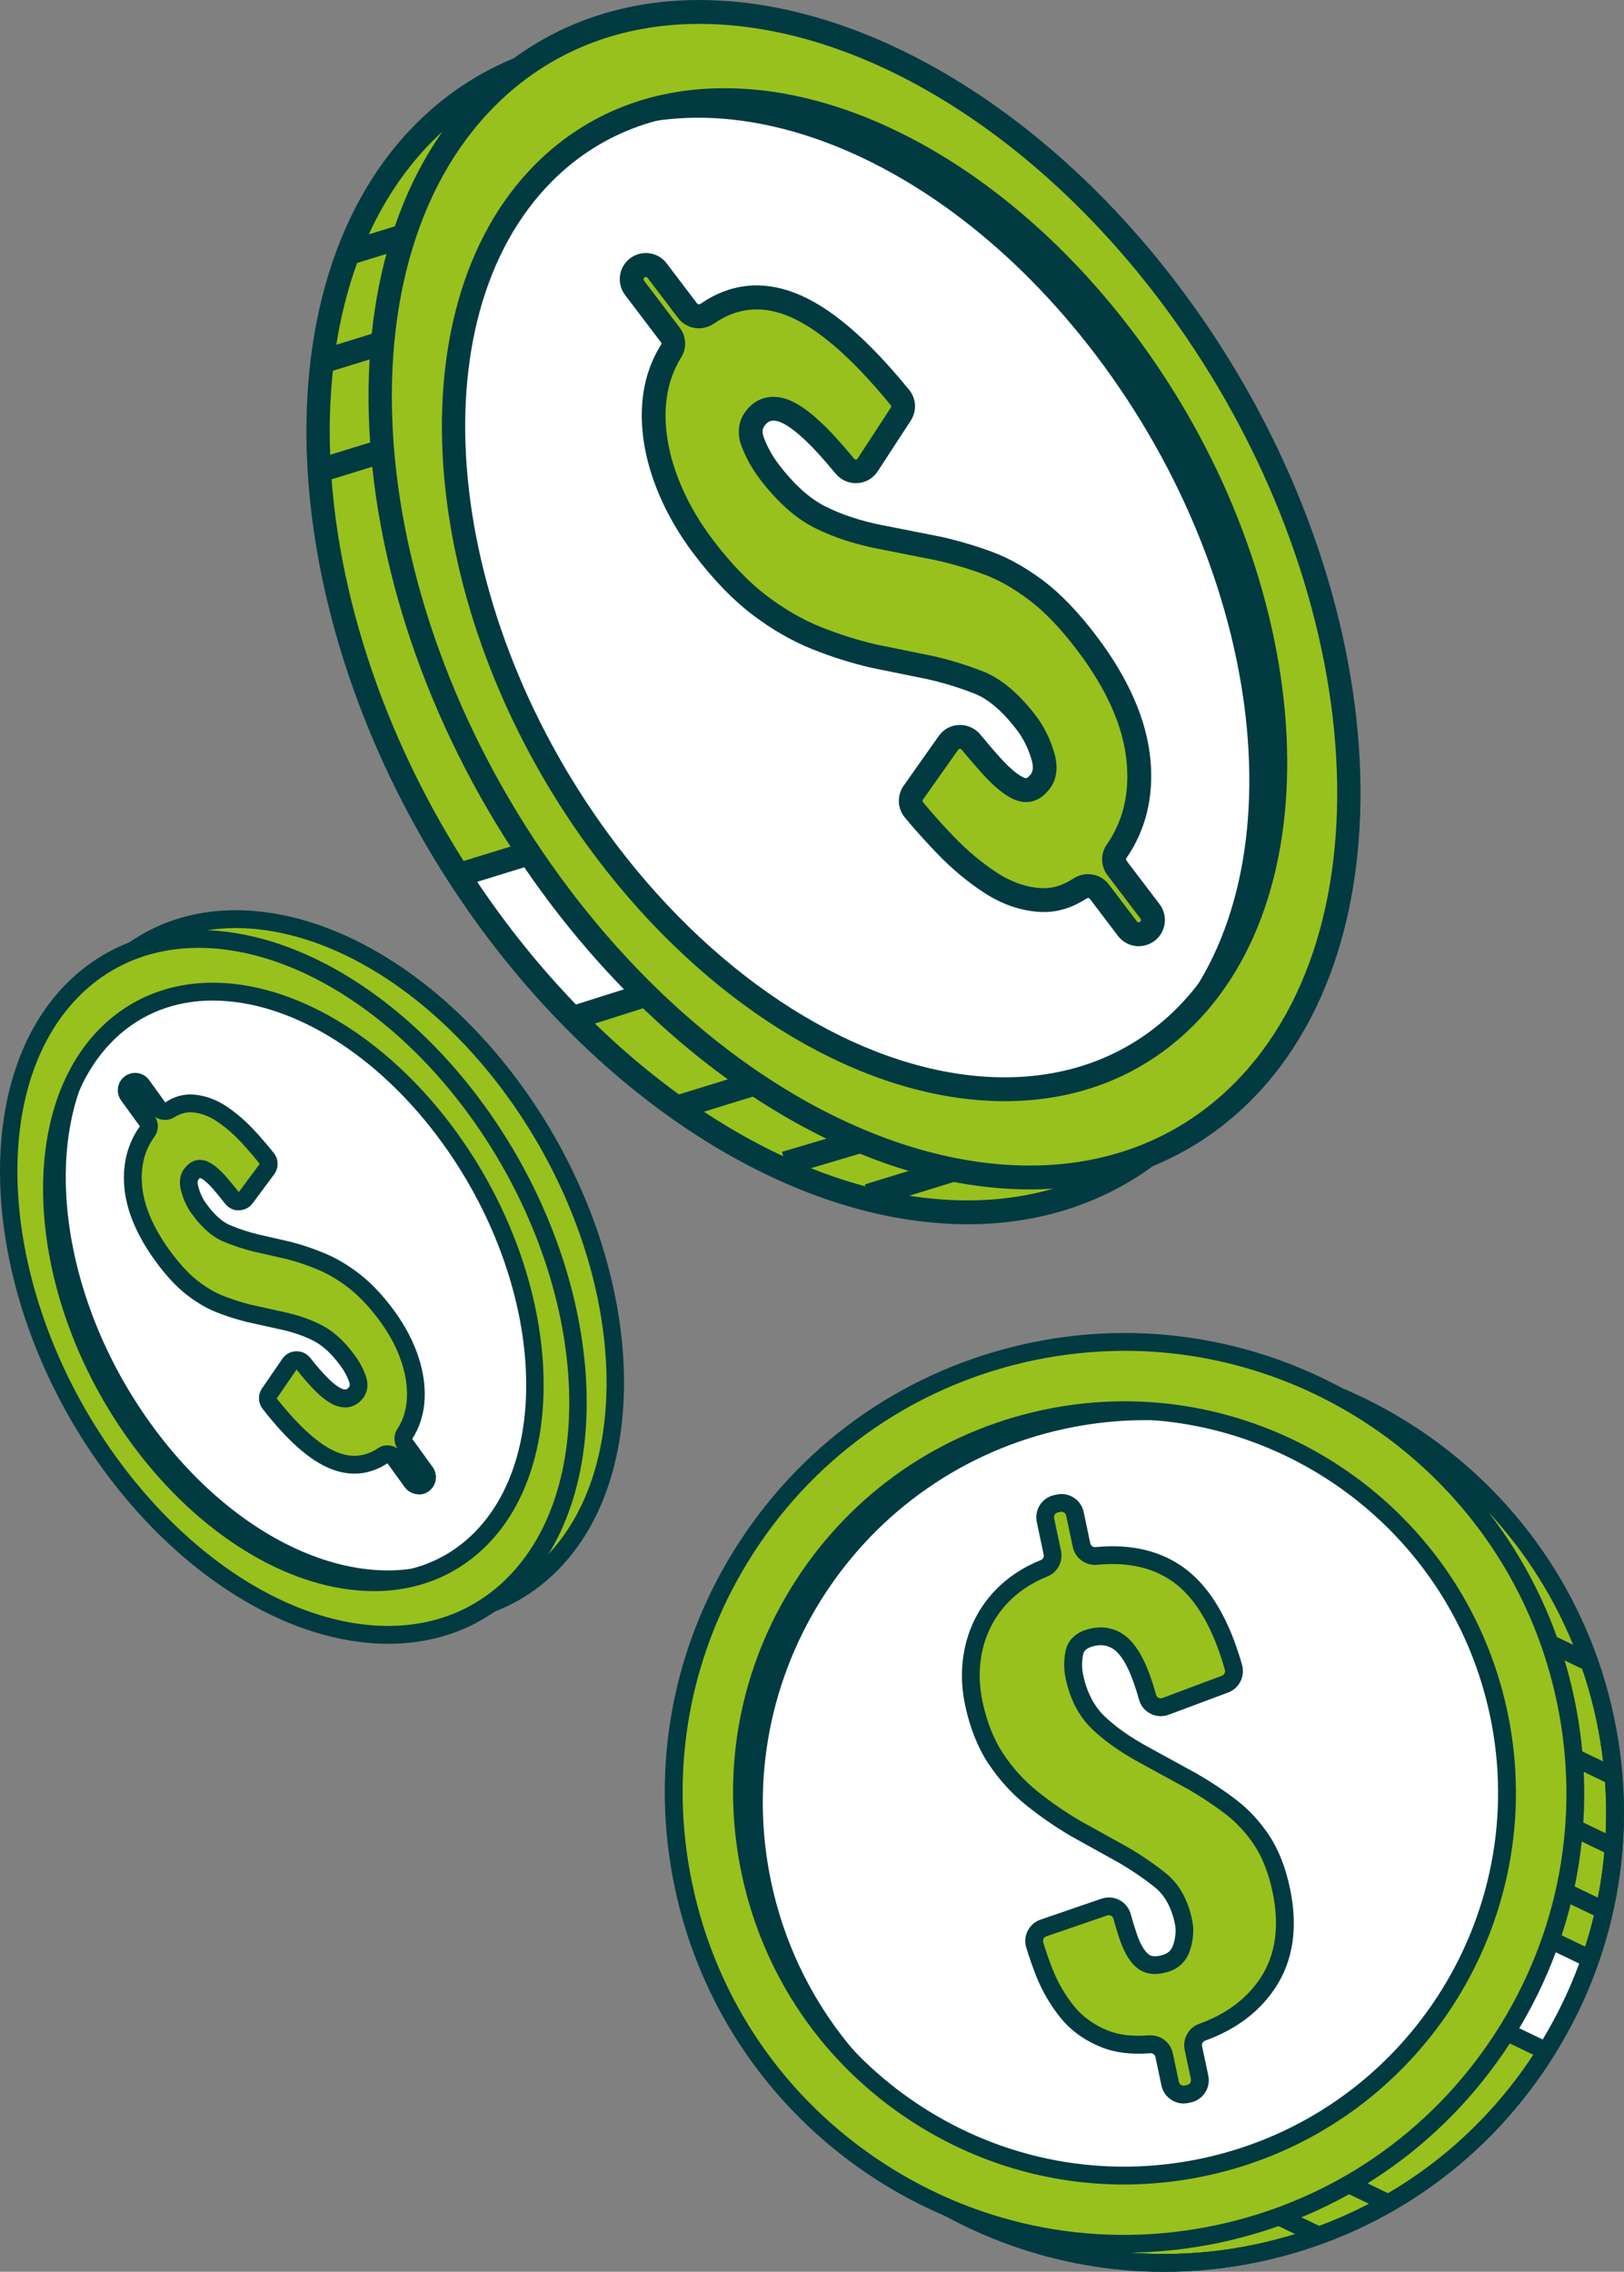
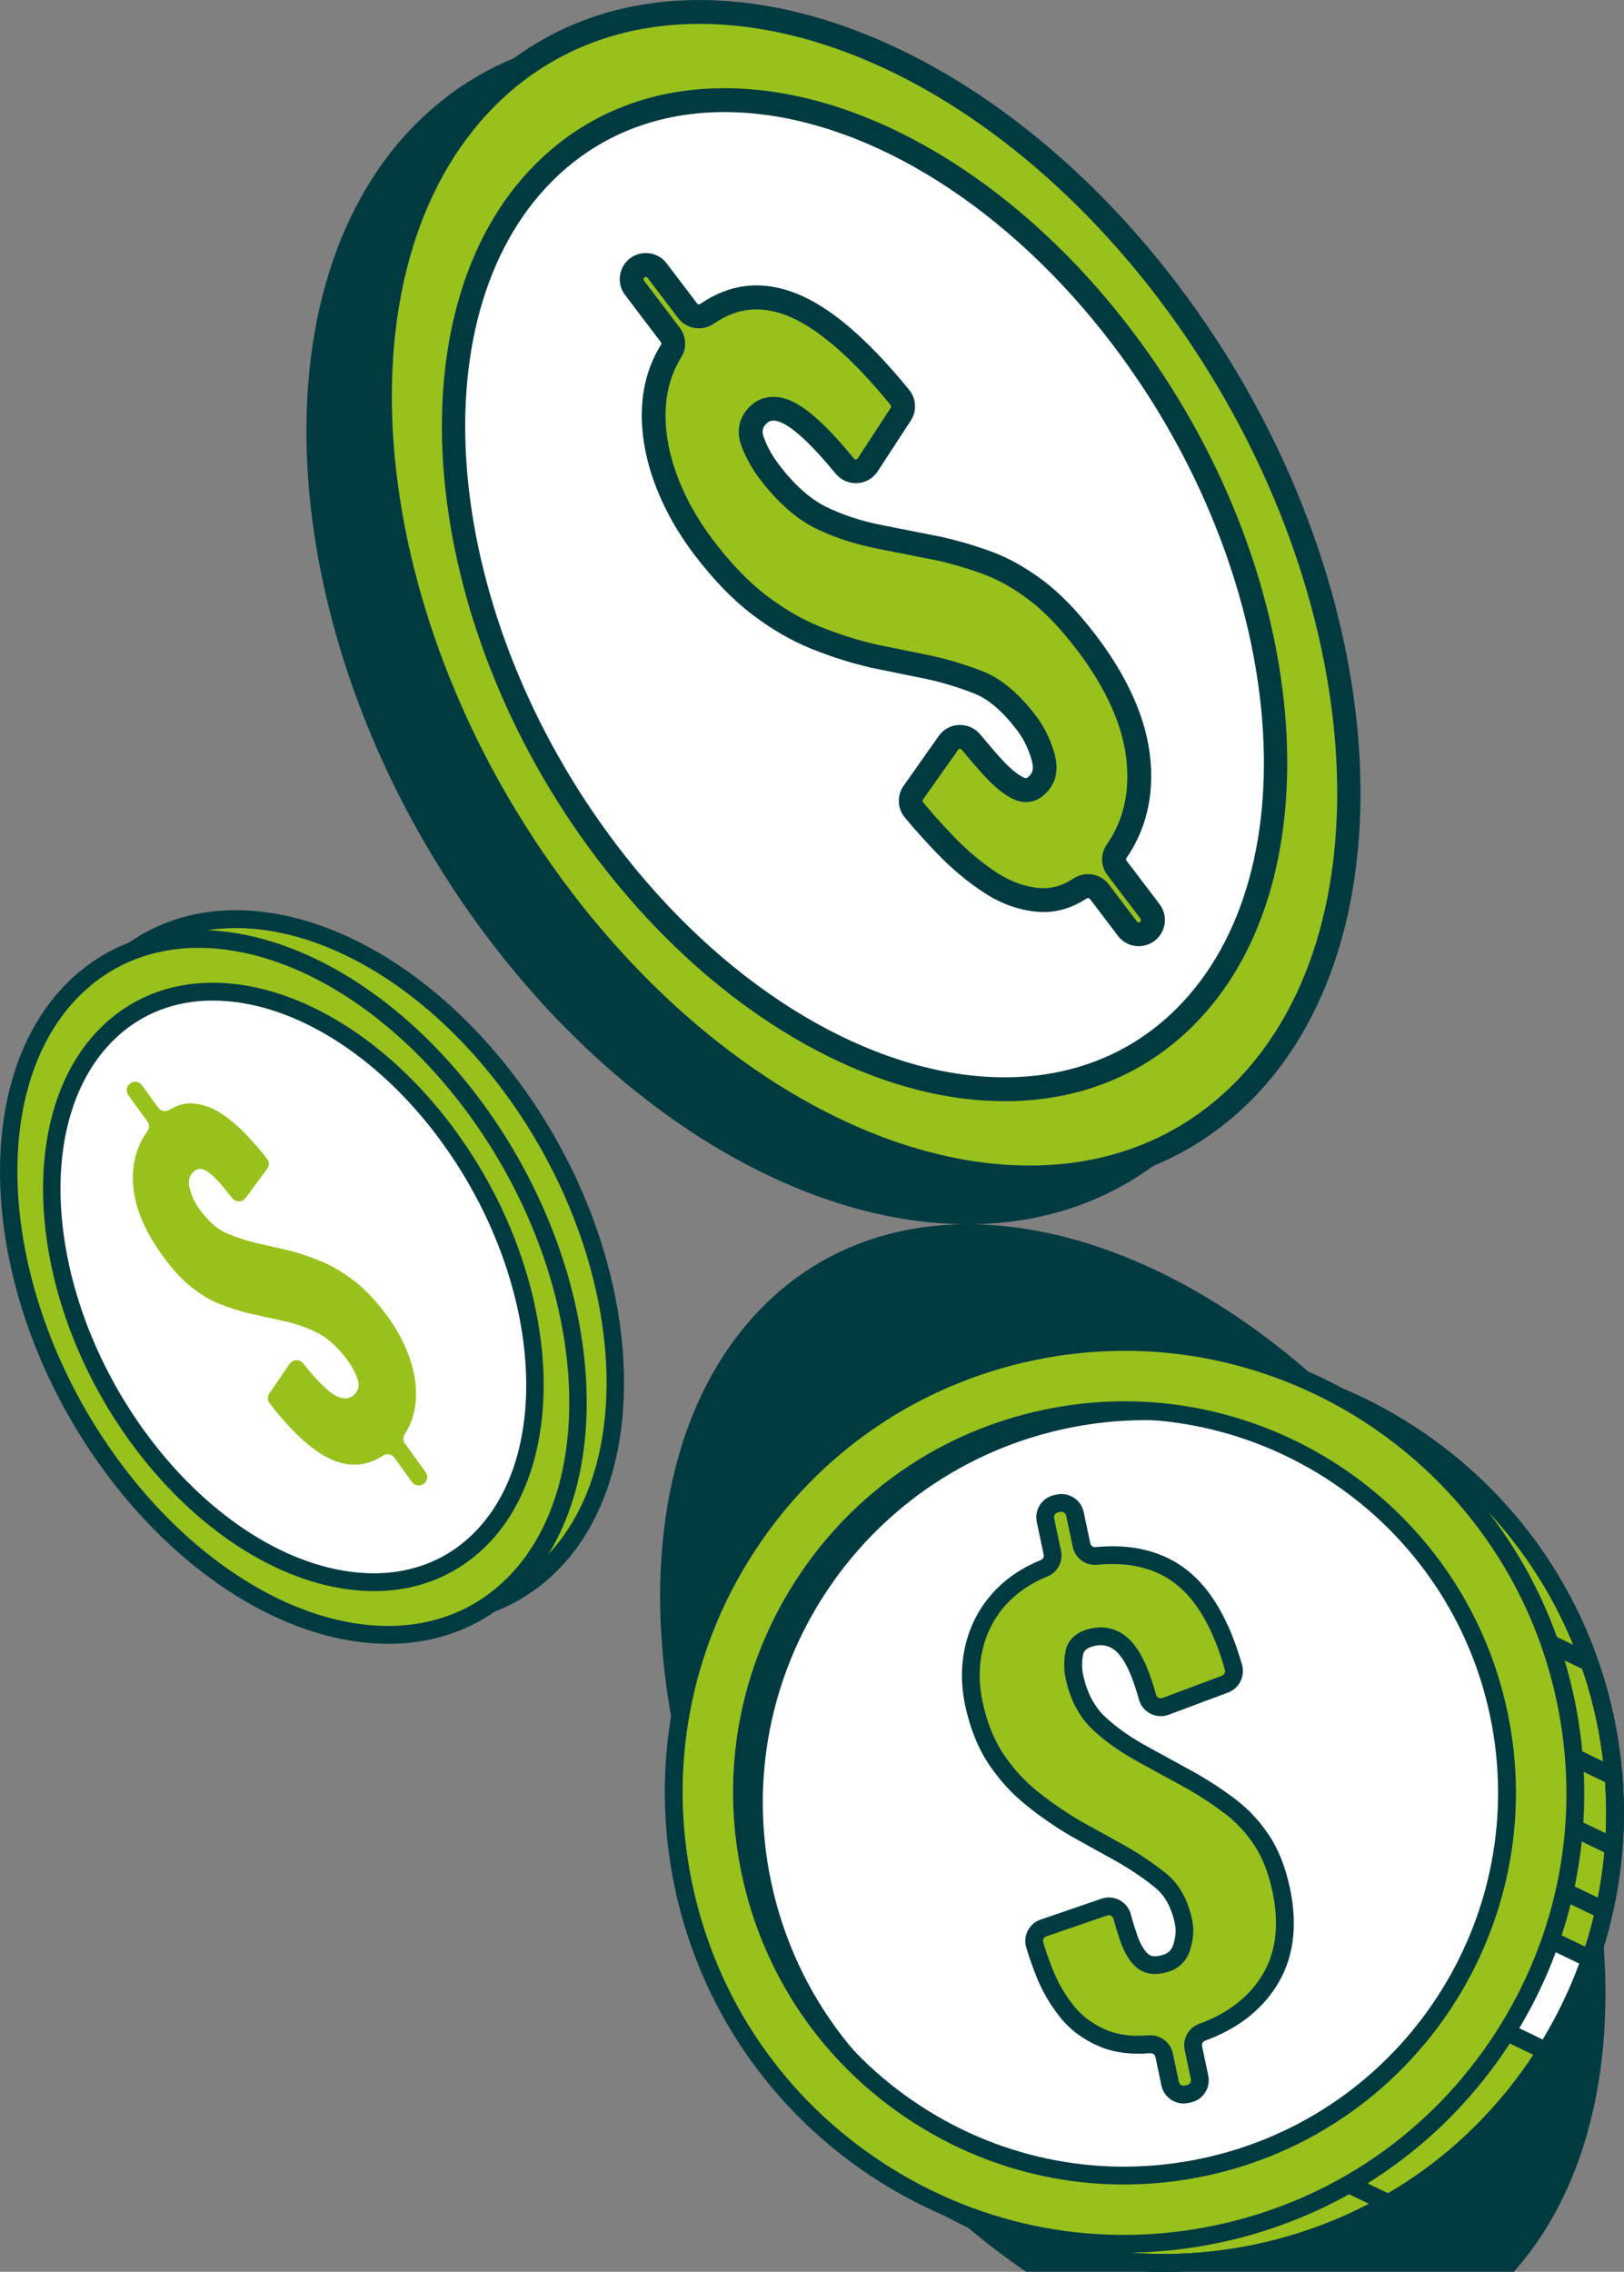
<svg xmlns="http://www.w3.org/2000/svg" id="Camada_2" data-name="Camada 2" viewBox="0 0 444.26 621.2">
  <rect x="0" y="0" width="444.26" height="621.2" fill="#808080" stroke="none" />
  <defs>
    <style>
      .cls-1, .cls-2, .cls-3, .cls-4 {
        stroke-width: 0px;
      }

      .cls-2 {
        fill: #98c11d;
      }

      .cls-3 {
        fill: #fff;
      }

      .cls-4 {
        fill: #023a42;
      }
    </style>
  </defs>
  <g id="Camada_1-2" data-name="Camada 1">
    <g>
      <ellipse class="cls-2" cx="219.51" cy="172.14" rx="115.36" ry="172.18" transform="translate(-57.13 136.24) rotate(-30.71)" />
      <g>
        <path class="cls-3" d="M125.9,239.98l36.02-12.62,33.98,36.63-38.8,14.88c-7.14-7.23-14.03-15.18-20.59-23.8-3.74-4.94-7.29-9.96-10.61-15.1Z" />
        <path class="cls-1" d="M157.05,279.06l-.07-.08c-7.19-7.28-14.12-15.29-20.6-23.82-3.8-5.02-7.38-10.1-10.62-15.1l-.11-.17.2-.07,36.12-12.65.07.08,34.15,36.81-.23.09-38.9,14.92ZM126.15,240.06c3.21,4.94,6.74,9.96,10.49,14.91,6.45,8.48,13.35,16.46,20.5,23.71l38.48-14.75-33.74-36.38-35.72,12.51Z" />
      </g>
      <g>
        <rect class="cls-4" x="235.78" y="311.96" width="79.77" height="6.53" transform="translate(-80.62 95.19) rotate(-17.13)" />
        <rect class="cls-4" x="213.26" y="304.06" width="75.96" height="6.53" transform="translate(-76.89 83.94) rotate(-16.49)" />
        <rect class="cls-4" x="184.93" y="287.35" width="79.77" height="6.53" transform="translate(-75.63 79.12) rotate(-17.13)" />
        <rect class="cls-4" x="86.04" y="113.53" width="79.77" height="6.53" transform="translate(-28.82 42.27) rotate(-17.13)" />
        <rect class="cls-4" x="86.52" y="83.8" width="79.77" height="6.53" transform="translate(-20.04 41.1) rotate(-17.13)" />
        <rect class="cls-4" x="93.92" y="54.09" width="79.77" height="6.53" transform="translate(-10.96 41.96) rotate(-17.13)" />
        <rect class="cls-4" x="155.71" y="263.08" width="78.01" height="6.52" transform="translate(-71.31 71.19) rotate(-17.57)" />
        <rect class="cls-4" x="124.16" y="224.11" width="79.77" height="6.53" transform="translate(-59.7 58.41) rotate(-17.13)" />
      </g>
-       <path class="cls-4" d="M264.72,334.76c-2.35,0-4.72-.08-7.13-.25-42.82-2.92-89.06-31.88-123.69-77.46h0c-57.93-76.26-66.92-176.41-20.04-223.26,17.55-17.53,40.91-25.83,67.56-24.02,42.82,2.92,89.06,31.88,123.69,77.46,57.93,76.26,66.92,176.42,20.04,223.26-15.97,15.95-36.75,24.27-60.44,24.27ZM174.34,16.06c-21.95,0-41.15,7.66-55.86,22.36-44.66,44.62-35.41,140.93,20.62,214.69h0c33.5,44.1,77.96,72.1,118.93,74.9,24.73,1.68,46.33-5.97,62.51-22.13,44.66-44.62,35.41-140.93-20.62-214.69-33.5-44.1-77.96-72.1-118.93-74.9-2.24-.15-4.45-.23-6.64-.23Z" />
+       <path class="cls-4" d="M264.72,334.76c-2.35,0-4.72-.08-7.13-.25-42.82-2.92-89.06-31.88-123.69-77.46h0c-57.93-76.26-66.92-176.41-20.04-223.26,17.55-17.53,40.91-25.83,67.56-24.02,42.82,2.92,89.06,31.88,123.69,77.46,57.93,76.26,66.92,176.42,20.04,223.26-15.97,15.95-36.75,24.27-60.44,24.27Zc-21.95,0-41.15,7.66-55.86,22.36-44.66,44.62-35.41,140.93,20.62,214.69h0c33.5,44.1,77.96,72.1,118.93,74.9,24.73,1.68,46.33-5.97,62.51-22.13,44.66-44.62,35.41-140.93-20.62-214.69-33.5-44.1-77.96-72.1-118.93-74.9-2.24-.15-4.45-.23-6.64-.23Z" />
      <g>
        <ellipse class="cls-2" cx="236.5" cy="162.61" rx="115.36" ry="172.18" transform="translate(-49.88 143.59) rotate(-30.71)" />
        <path class="cls-4" d="M281.71,325.23c-2.35,0-4.72-.08-7.13-.25-42.82-2.92-89.06-31.88-123.69-77.46-57.93-76.26-66.92-176.42-20.04-223.26C148.41,6.73,171.77-1.57,198.42.25c42.82,2.92,89.06,31.88,123.69,77.46,57.93,76.26,66.92,176.41,20.04,223.26-15.97,15.95-36.75,24.27-60.44,24.27ZM191.34,6.53c-21.95,0-41.16,7.66-55.87,22.36-44.66,44.62-35.41,140.93,20.62,214.69,33.5,44.1,77.96,72.1,118.93,74.9,24.71,1.69,46.33-5.96,62.51-22.13,44.66-44.62,35.41-140.93-20.62-214.69C283.41,37.55,238.95,9.55,197.98,6.76c-2.24-.15-4.46-.23-6.64-.23Z" />
      </g>
      <g>
        <ellipse class="cls-3" cx="236.5" cy="162.61" rx="97.9" ry="146.12" transform="translate(-49.88 143.59) rotate(-30.71)" />
        <path class="cls-4" d="M274.87,301.11c-2.01,0-4.03-.07-6.08-.21-36.48-2.49-75.85-27.13-105.32-65.93h0c-49.31-64.91-56.91-150.19-16.96-190.11,14.99-14.98,34.95-22.08,57.72-20.53,36.48,2.49,75.85,27.14,105.32,65.93,49.31,64.91,56.91,150.19,16.96,190.11-13.64,13.63-31.4,20.74-51.64,20.74ZM168.66,231.02c28.35,37.32,65.94,61,100.57,63.37,20.82,1.41,39.04-5.02,52.66-18.64,37.73-37.7,29.86-119.14-17.54-181.54-28.35-37.32-65.94-61-100.57-63.37-20.83-1.42-39.04,5.02-52.66,18.63-37.73,37.7-29.86,119.14,17.55,181.55h0Z" />
      </g>
      <path class="cls-4" d="M274.86,300.02c-1.98,0-3.98-.07-6-.21-36.17-2.47-75.25-26.96-104.53-65.5-48.99-64.49-56.64-149.13-17.06-188.68,14.77-14.75,34.43-21.75,56.88-20.21,36.17,2.47,75.25,26.95,104.53,65.5,48.99,64.49,56.64,149.13,17.06,188.68-13.44,13.42-30.93,20.42-50.87,20.42ZM167.79,231.68c28.53,37.56,66.43,61.41,101.36,63.79,21.16,1.46,39.65-5.11,53.51-18.95,38.1-38.07,30.28-120.15-17.45-182.97-28.53-37.56-66.43-61.41-101.36-63.79-21.14-1.44-39.65,5.11-53.51,18.95-38.1,38.07-30.27,120.15,17.45,182.98Z" />
      <g>
        <path class="cls-2" d="M179.78,74l8.35,10.99c1.27,1.67,3.62,1.99,5.34.8,7.08-4.88,14.69-5.75,22.82-2.62,8.81,3.39,18.78,11.9,29.9,25.52,1.07,1.31,1.16,3.17.24,4.58l-9.04,13.86c-1.44,2.2-4.6,2.35-6.27.32-3.38-4.1-6.38-7.38-9.01-9.82-3.47-3.22-6.39-5.11-8.78-5.64-2.39-.54-4.38-.01-5.97,1.58-2.03,2.03-2.5,4.48-1.4,7.35,1.1,2.87,2.59,5.56,4.49,8.05,4.51,5.94,9.18,10.11,13.99,12.5,4.82,2.4,10.29,4.19,16.42,5.38l15.98,3.16c4.61,1.04,9.09,2.36,13.44,3.97,4.35,1.61,8.76,4.1,13.23,7.47,4.47,3.37,9.05,8.14,13.74,14.32,8.57,11.28,13.32,22.11,14.24,32.47.84,9.38-1.18,17.59-6.05,24.62-.94,1.35-.85,3.17.14,4.48l9.05,11.91c1.17,1.55,1.03,3.72-.35,5.1h0c-1.66,1.66-4.41,1.48-5.84-.4l-7.69-10.13c-1.26-1.66-3.57-1.97-5.32-.83-3.52,2.29-7.09,3.33-10.72,3.13-4.66-.26-9.18-1.8-13.56-4.63-4.38-2.83-8.54-6.3-12.49-10.4-3.17-3.3-6.05-6.51-8.64-9.64-1.11-1.34-1.15-3.27-.15-4.69l9.61-13.61c1.48-2.1,4.56-2.19,6.19-.2,2.07,2.52,4,4.77,5.8,6.74,2.69,2.95,5.07,4.91,7.14,5.87,2.07.96,3.89.55,5.47-1.23,1.81-1.81,2.2-4.4,1.18-7.76-1.03-3.36-2.49-6.29-4.38-8.79-4.33-5.7-8.72-9.42-13.15-11.15-4.44-1.73-8.88-3.09-13.33-4.08l-15.38-3.13c-5.26-1.22-10.5-2.88-15.73-4.97-5.22-2.1-10.39-5.08-15.5-8.96-5.11-3.88-10.2-9.14-15.25-15.79-4.78-6.3-8.36-12.86-10.74-19.67-2.38-6.82-3.32-13.35-2.83-19.58.42-5.35,1.98-10.19,4.68-14.51.84-1.34.71-3.06-.24-4.32l-9.8-12.91c-1.17-1.55-1.03-3.72.35-5.1h0c1.66-1.66,4.41-1.48,5.84.4Z" />
        <path class="cls-4" d="M311.52,258.74c-.16,0-.33,0-.49-.02-2.06-.14-3.95-1.16-5.2-2.81l-7.69-10.13c-.23-.3-.65-.26-.94-.07-4.09,2.66-8.36,3.89-12.67,3.65-5.21-.29-10.31-2.02-15.15-5.15-4.57-2.95-8.96-6.61-13.07-10.88-3.21-3.34-6.18-6.64-8.81-9.83-2.04-2.46-2.16-6.02-.3-8.65l9.61-13.61c1.29-1.83,3.32-2.93,5.56-3.01,2.24-.05,4.37.87,5.81,2.62,2.05,2.49,3.96,4.72,5.69,6.61,2.98,3.27,4.96,4.58,6.1,5.11.62.29.93.38,1.65-.44.5-.51,1.47-1.48.5-4.65-.91-2.98-2.21-5.59-3.86-7.76-3.94-5.19-7.89-8.58-11.74-10.08-4.27-1.67-8.59-2.99-12.85-3.93l-15.32-3.12c-5.5-1.27-10.95-3-16.29-5.14-5.47-2.19-10.94-5.35-16.26-9.39-5.33-4.04-10.67-9.57-15.88-16.42-4.96-6.53-8.74-13.46-11.22-20.57-2.51-7.22-3.52-14.25-3-20.91.46-5.85,2.2-11.23,5.17-15.98.1-.16.07-.42-.08-.61l-9.8-12.91c-2.15-2.83-1.88-6.86.64-9.38,1.46-1.46,3.48-2.22,5.54-2.07,2.06.14,3.96,1.16,5.2,2.81l8.34,10.98c.23.3.63.26.9.08,7.99-5.5,16.69-6.5,25.84-2.98,9.44,3.63,19.66,12.3,31.25,26.5,1.98,2.42,2.15,5.81.44,8.43l-9.04,13.86c-1.26,1.92-3.29,3.1-5.58,3.22-2.26.15-4.49-.85-5.94-2.61-3.27-3.98-6.2-7.17-8.71-9.5-3.77-3.5-6.04-4.57-7.28-4.85-1.61-.36-2.37.12-2.95.71-.93.93-1.39,1.94-.65,3.88.98,2.57,2.34,5.01,4.04,7.24,4.18,5.5,8.5,9.39,12.85,11.55,4.52,2.25,9.77,3.97,15.59,5.1l15.99,3.16c4.81,1.08,9.47,2.46,13.94,4.11,4.62,1.71,9.35,4.38,14.06,7.92,4.69,3.53,9.53,8.57,14.38,14.95,8.91,11.73,13.92,23.22,14.89,34.15.9,10.12-1.33,19.13-6.62,26.77-.12.17-.09.44.06.65l9.05,11.91c2.15,2.83,1.88,6.86-.64,9.38-1.35,1.34-3.16,2.09-5.05,2.09ZM297.68,239.03c2.16,0,4.26.97,5.65,2.81l7.69,10.13c.14.18.32.23.45.24.13,0,.32-.01.48-.18.22-.22.24-.57.06-.81l-9.05-11.91c-1.87-2.46-1.96-5.8-.23-8.31,4.47-6.45,6.26-13.8,5.49-22.48-.86-9.69-5.43-20.05-13.59-30.78-4.49-5.91-8.9-10.51-13.11-13.68-4.2-3.17-8.37-5.53-12.4-7.02-4.19-1.55-8.57-2.85-13.02-3.84l-15.89-3.14c-6.38-1.24-12.19-3.15-17.24-5.66-5.25-2.61-10.34-7.14-15.14-13.45-2.07-2.73-3.73-5.71-4.94-8.86-1.55-4.06-.79-7.9,2.14-10.83,2.4-2.4,5.51-3.25,9-2.45,2.98.68,6.35,2.78,10.28,6.44,2.72,2.52,5.85,5.94,9.31,10.14.18.22.39.24.54.24.2-.01.36-.1.47-.27l9.04-13.86c.15-.23.13-.54-.03-.74-10.7-13.11-20.31-21.37-28.54-24.54-7.12-2.74-13.6-2-19.8,2.26-3.18,2.19-7.49,1.53-9.79-1.51l-8.35-10.99c-.14-.18-.32-.23-.45-.24-.13,0-.32.01-.48.18-.22.22-.24.57-.06.81l9.8,12.91c1.78,2.35,1.95,5.57.41,8.02-2.41,3.85-3.82,8.24-4.2,13.03-.45,5.75.44,11.89,2.66,18.25,2.25,6.47,5.7,12.78,10.25,18.77,4.85,6.38,9.77,11.48,14.62,15.17,4.86,3.68,9.82,6.55,14.75,8.53,5.03,2.02,10.16,3.64,15.25,4.82l15.29,3.11c4.64,1.03,9.29,2.45,13.87,4.24,4.98,1.94,9.88,6.05,14.56,12.21,2.12,2.79,3.77,6.09,4.9,9.81,1.74,5.72-.12,9.15-1.99,11.02-2.39,2.71-5.78,3.45-9.15,1.88-2.48-1.16-5.16-3.32-8.17-6.63-1.8-1.98-3.79-4.28-5.91-6.86-.17-.21-.39-.24-.53-.24-.2,0-.36.09-.47.25l-9.61,13.61c-.16.23-.17.53,0,.73,2.53,3.06,5.38,6.24,8.48,9.46,3.76,3.9,7.77,7.24,11.91,9.92,3.88,2.5,7.9,3.89,11.97,4.11,2.95.16,5.81-.69,8.76-2.61,1.26-.82,2.67-1.22,4.05-1.22Z" />
      </g>
      <g>
        <ellipse class="cls-2" cx="90.46" cy="346.47" rx="68.44" ry="102.15" transform="translate(-158.38 88.98) rotate(-29.39)" />
        <path class="cls-4" d="M116.42,444.06c-1.85,0-3.73-.09-5.64-.26-25.5-2.33-52.66-20.22-72.66-47.84C4.66,349.74.73,289.92,29.35,262.61c10.76-10.26,24.86-14.92,40.79-13.46,25.5,2.33,52.66,20.22,72.66,47.84h0c33.46,46.22,37.39,106.04,8.77,133.35-9.47,9.03-21.53,13.72-35.15,13.72ZM64.53,253.77c-12.36,0-23.28,4.23-31.82,12.37-26.92,25.69-22.73,82.64,9.35,126.96,19.18,26.5,45.04,43.64,69.15,45.85,14.5,1.32,27.28-2.87,36.98-12.13,26.92-25.69,22.73-82.64-9.35-126.96-19.18-26.5-45.04-43.64-69.16-45.85-1.75-.16-3.47-.24-5.16-.24Z" />
      </g>
      <g>
        <ellipse class="cls-2" cx="80.25" cy="351.89" rx="68.44" ry="102.15" transform="translate(-162.36 84.67) rotate(-29.39)" />
        <path class="cls-4" d="M106.21,449.48c-1.85,0-3.73-.09-5.64-.26-25.5-2.33-52.66-20.22-72.66-47.84-33.46-46.22-37.39-106.04-8.77-133.35,10.76-10.26,24.85-14.92,40.79-13.46,25.5,2.33,52.66,20.22,72.66,47.84h0c33.46,46.22,37.39,106.04,8.77,133.35-9.47,9.03-21.53,13.72-35.15,13.72ZM54.32,259.18c-12.36,0-23.28,4.23-31.82,12.37-26.92,25.69-22.73,82.64,9.35,126.96,19.18,26.5,45.03,43.64,69.15,45.85,14.49,1.31,27.28-2.87,36.99-12.13,26.92-25.69,22.73-82.64-9.35-126.96-19.18-26.5-45.04-43.64-69.16-45.85-1.75-.16-3.47-.24-5.16-.24Z" />
      </g>
      <g>
        <ellipse class="cls-3" cx="80.25" cy="351.89" rx="58.08" ry="86.69" transform="translate(-162.36 84.66) rotate(-29.39)" />
        <path class="cls-4" d="M102.28,435.07c-1.58,0-3.19-.07-4.82-.22-21.75-1.99-44.9-17.22-61.93-40.75-28.5-39.37-31.82-90.35-7.4-113.64,9.21-8.79,21.29-12.77,34.91-11.52,21.75,1.99,44.9,17.22,61.93,40.75,28.5,39.37,31.82,90.35,7.4,113.64-8.11,7.73-18.43,11.75-30.08,11.75ZM58.25,273.59c-10.4,0-19.58,3.55-26.75,10.4-22.72,21.68-19.14,69.79,7.98,107.26,16.22,22.41,38.06,36.89,58.42,38.75,12.19,1.12,22.94-2.41,31.1-10.19,22.72-21.68,19.14-69.79-7.98-107.26-16.22-22.41-38.06-36.89-58.42-38.75-1.47-.13-2.92-.2-4.35-.2Z" />
      </g>
      <g>
        <path class="cls-2" d="M112.68,405.22l-4.8-6.63c-.72-1-2.1-1.24-3.13-.56-4.28,2.81-8.81,3.23-13.6,1.26-5.18-2.13-10.98-7.32-17.38-15.55-.61-.79-.64-1.9-.08-2.72l5.56-8.1c.88-1.29,2.76-1.33,3.72-.1,1.95,2.48,3.68,4.46,5.21,5.95,2.01,1.96,3.72,3.12,5.13,3.47,1.41.35,2.6.07,3.56-.85,1.23-1.17,1.54-2.62.93-4.34-.61-1.72-1.46-3.33-2.55-4.84-2.59-3.58-5.3-6.12-8.13-7.61-2.82-1.49-6.04-2.62-9.66-3.41l-9.43-2.09c-2.72-.68-5.36-1.52-7.92-2.54-2.56-1.01-5.14-2.55-7.74-4.61-2.61-2.06-5.26-4.95-7.96-8.68-4.93-6.81-7.6-13.29-8-19.45-.37-5.54.93-10.36,3.87-14.44.59-.81.64-1.9.05-2.71l-5.22-7.21c-.68-.93-.56-2.22.28-3.02h0c1.01-.96,2.64-.81,3.46.32l4.43,6.12c.72.99,2.08,1.22,3.12.57,2.12-1.32,4.26-1.89,6.42-1.72,2.76.22,5.42,1.19,7.98,2.93,2.56,1.74,4.98,3.85,7.27,6.34,1.84,2,3.5,3.95,4.99,5.84.64.81.64,1.95.02,2.78l-5.89,7.94c-.91,1.22-2.73,1.23-3.67.04-1.19-1.52-2.31-2.88-3.35-4.08-1.56-1.79-2.94-2.98-4.15-3.58-1.21-.6-2.3-.38-3.26.66-1.1,1.05-1.37,2.58-.81,4.59.56,2.01,1.39,3.77,2.48,5.27,2.49,3.44,5.04,5.71,7.65,6.79,2.61,1.09,5.22,1.96,7.85,2.6l9.08,2.07c3.1.8,6.19,1.85,9.26,3.16,3.07,1.31,6.09,3.16,9.07,5.52,2.98,2.37,5.92,5.56,8.83,9.58,2.75,3.8,4.78,7.74,6.1,11.81,1.32,4.08,1.79,7.96,1.41,11.65-.32,3.17-1.31,6.01-2.97,8.53-.52.79-.45,1.84.11,2.61l5.61,7.75c.68.93.56,2.22-.28,3.02h0c-1.01.96-2.64.82-3.46-.32Z" />
-         <path class="cls-4" d="M114.55,408.61c-.14,0-.29,0-.43-.02-1.36-.13-2.61-.83-3.41-1.94h0l-4.72-6.52c-4.94,3.21-10.24,3.68-15.76,1.41-5.63-2.32-11.64-7.65-18.38-16.3-1.27-1.63-1.34-3.88-.17-5.6l5.56-8.1c.86-1.25,2.23-2,3.75-2.05,1.5-.06,2.97.63,3.9,1.82,1.88,2.39,3.56,4.31,4.99,5.7,2.22,2.16,3.47,2.71,4.02,2.85.75.19,1.04-.01,1.29-.25.46-.43.64-.84.31-1.76-.53-1.49-1.28-2.92-2.23-4.22-2.36-3.26-4.81-5.57-7.29-6.88-2.61-1.38-5.66-2.45-9.05-3.19l-9.44-2.09c-2.87-.71-5.64-1.6-8.29-2.65-2.76-1.09-5.57-2.77-8.36-4.96-2.77-2.19-5.6-5.27-8.42-9.16-5.18-7.16-8.03-14.13-8.46-20.72-.4-6.08,1.05-11.46,4.3-15.99l-5.14-7.1c-1.38-1.91-1.14-4.58.57-6.21.99-.94,2.34-1.41,3.7-1.29,1.36.12,2.61.83,3.41,1.94l4.43,6.12c2.42-1.66,5.07-2.36,7.75-2.15,3.18.25,6.26,1.38,9.16,3.35,2.7,1.83,5.29,4.09,7.69,6.71,1.87,2.04,3.59,4.05,5.11,5.98,1.31,1.66,1.34,4.03.07,5.75l-5.89,7.94c-.89,1.19-2.25,1.89-3.74,1.91-1.49.1-2.89-.64-3.81-1.82-1.16-1.48-2.26-2.82-3.27-3.98-1.66-1.91-2.76-2.68-3.39-2.99-.1-.05-.16-.07-.19-.07,0,.02-.09.07-.21.2-.25.25-.7.67-.25,2.27.48,1.72,1.19,3.24,2.1,4.5,2.21,3.06,4.44,5.07,6.61,5.97,2.48,1.03,5,1.87,7.5,2.48l9.04,2.06c3.28.84,6.51,1.95,9.68,3.3,3.25,1.39,6.49,3.36,9.63,5.86,3.14,2.5,6.27,5.89,9.29,10.06,2.88,3.99,5.05,8.19,6.44,12.5,1.41,4.38,1.92,8.64,1.51,12.65-.36,3.49-1.46,6.69-3.28,9.51l5.58,7.71c1.38,1.91,1.14,4.58-.57,6.21-.89.85-2.06,1.31-3.27,1.31ZM81.15,374.45l-5.45,7.95c6.11,7.7,11.62,12.67,16.38,14.64,4.03,1.66,7.74,1.32,11.33-1.04,1.66-1.1,3.76-1.02,5.31.06-1.06-1.59-1.09-3.67-.07-5.23,1.43-2.18,2.3-4.69,2.58-7.44.34-3.34-.1-6.93-1.3-10.66-1.23-3.82-3.17-7.56-5.75-11.13-2.76-3.81-5.58-6.87-8.37-9.1-2.8-2.22-5.66-3.97-8.52-5.19-2.93-1.26-5.93-2.28-8.91-3.04l-9.01-2.05c-2.78-.68-5.54-1.6-8.25-2.73-3.01-1.25-5.94-3.81-8.68-7.61-1.25-1.73-2.21-3.76-2.85-6.04-1.02-3.66.24-5.83,1.47-7.01,1.59-1.73,3.83-2.16,6.02-1.08,1.52.75,3.13,2.12,4.92,4.17,1.03,1.19,2.15,2.55,3.33,4.05l5.72-7.72c-1.43-1.81-3.04-3.69-4.8-5.6-2.15-2.34-4.45-4.35-6.84-5.97-2.19-1.49-4.48-2.34-6.8-2.52-1.65-.13-3.26.32-4.94,1.36-1.67,1.03-3.74.93-5.26-.12,1.08,1.62,1.02,3.77-.16,5.41-2.63,3.65-3.75,7.85-3.42,12.86.37,5.66,2.91,11.78,7.54,18.18,2.56,3.53,5.08,6.29,7.49,8.2,2.41,1.9,4.81,3.34,7.13,4.26,2.44.97,5,1.79,7.6,2.44l9.37,2.08c3.81.83,7.27,2.06,10.27,3.64,3.15,1.66,6.17,4.46,8.97,8.34,1.22,1.68,2.19,3.51,2.87,5.44.93,2.63.39,5.08-1.54,6.92-1.59,1.52-3.61,2.02-5.84,1.45-1.85-.46-3.89-1.8-6.23-4.08-1.56-1.52-3.35-3.56-5.33-6.06Z" />
      </g>
      <g>
        <circle class="cls-2" cx="318.49" cy="495.46" r="123.28" transform="translate(-257.06 370.33) rotate(-45)" />
        <path class="cls-4" d="M318.46,621.2c-58.12,0-110.46-40.62-122.97-99.7h0c-14.36-67.82,29.14-134.68,96.96-149.03,67.82-14.35,134.68,29.14,149.03,96.96,6.95,32.85.7,66.45-17.62,94.6-18.31,28.15-46.49,47.48-79.35,54.43-8.74,1.85-17.47,2.74-26.06,2.74ZM200.27,520.49c13.8,65.19,78.07,107,143.25,93.2,31.58-6.68,58.67-25.27,76.27-52.32,17.6-27.06,23.62-59.35,16.93-90.93-13.8-65.19-78.07-107-143.25-93.2-65.19,13.8-106.99,78.07-93.2,143.25h0Z" />
      </g>
      <g>
        <rect class="cls-4" x="427.96" y="509.04" width="4.87" height="18.58" transform="translate(-223.29 681.41) rotate(-64.3)" />
        <rect class="cls-4" x="426.35" y="485.71" width="4.87" height="26.43" transform="translate(-206.72 668.97) rotate(-64.3)" />
        <rect class="cls-4" x="423.06" y="461.26" width="4.87" height="33.57" transform="translate(-189.78 654.16) rotate(-64.3)" />
        <rect class="cls-4" x="421.01" y="435.93" width="4.87" height="26.38" transform="translate(-164.87 635.93) rotate(-64.3)" />
        <rect class="cls-4" x="364.78" y="583.19" width="4.87" height="26.38" transform="translate(-329.41 668.67) rotate(-64.3)" />
-         <rect class="cls-4" x="350.65" y="599.85" width="4.87" height="15.38" transform="translate(-347.47 662.29) rotate(-64.3)" />
      </g>
      <g>
        <path class="cls-3" d="M422.95,560.82c4.94-7.89,9.04-16.31,12.1-25.15l-220.66-106.19c-4.98,7.86-9.06,16.29-12.18,25.11l220.74,106.22Z" />
        <path class="cls-4" d="M423.85,563.97l-224.67-108.12.73-2.06c3.18-9.01,7.36-17.63,12.42-25.61l1.16-1.83,224.57,108.07-.71,2.05c-3.05,8.81-7.2,17.44-12.34,25.65l-1.16,1.85ZM205.25,453.36l216.77,104.32c4.03-6.7,7.39-13.66,9.99-20.76l-216.71-104.29c-3.98,6.53-7.35,13.49-10.05,20.73Z" />
      </g>
      <path class="cls-4" d="M318.46,621.2c-58.12,0-110.46-40.62-122.97-99.7h0c-14.36-67.82,29.14-134.68,96.96-149.03,67.82-14.35,134.68,29.14,149.03,96.96,6.95,32.85.7,66.45-17.62,94.6-18.31,28.15-46.49,47.48-79.35,54.43-8.74,1.85-17.47,2.74-26.06,2.74ZM200.27,520.49c13.8,65.19,78.07,107,143.25,93.2,31.58-6.68,58.67-25.27,76.27-52.32,17.6-27.06,23.62-59.35,16.93-90.93-13.8-65.19-78.07-107-143.25-93.2-65.19,13.8-106.99,78.07-93.2,143.25h0Z" />
      <g>
        <circle class="cls-2" cx="307.62" cy="490.23" r="123.28" transform="translate(-256.55 361.11) rotate(-45)" />
        <path class="cls-4" d="M307.59,615.97c-58.12,0-110.46-40.62-122.97-99.7-6.95-32.85-.7-66.45,17.62-94.6,18.31-28.15,46.49-47.48,79.35-54.44,67.82-14.35,134.67,29.14,149.03,96.96,6.95,32.85.7,66.45-17.62,94.6-18.31,28.15-46.49,47.48-79.35,54.44-8.74,1.85-17.47,2.74-26.06,2.74ZM307.65,369.37c-8.27,0-16.65.86-25.05,2.63-31.58,6.68-58.67,25.27-76.27,52.32-17.6,27.06-23.62,59.35-16.93,90.93,6.68,31.58,25.27,58.67,52.32,76.27,27.06,17.6,59.35,23.62,90.93,16.93,31.58-6.68,58.67-25.27,76.27-52.32,17.6-27.06,23.62-59.35,16.93-90.93-12.02-56.79-62.34-95.84-118.2-95.84Z" />
      </g>
      <g>
        <circle class="cls-3" cx="307.62" cy="490.23" r="104.62" transform="translate(-256.55 361.11) rotate(-45)" />
        <path class="cls-4" d="M307.41,597.33c-20.5,0-40.58-5.91-58.17-17.36-23.97-15.6-40.43-39.59-46.35-67.57-5.92-27.98-.59-56.59,15-80.55,15.6-23.97,39.59-40.43,67.57-46.35,57.75-12.22,114.69,24.82,126.91,82.57,12.22,57.75-24.82,114.69-82.57,126.91-7.45,1.58-14.95,2.35-22.39,2.35ZM307.65,388.03c-6.99,0-14.08.72-21.19,2.23-55.12,11.67-90.48,66.01-78.81,121.13,5.65,26.7,21.37,49.61,44.24,64.49,22.88,14.88,50.18,19.97,76.89,14.32,55.12-11.67,90.48-66.01,78.81-121.13-10.16-48.02-52.71-81.04-99.95-81.04Z" />
      </g>
      <path class="cls-4" d="M210.96,514.63c-11.97-56.53,24.16-112.05,80.69-124.02,22.53-4.77,44.89-1.88,64.41,6.88-20.79-10.88-45.35-14.86-70.1-9.62-56.53,11.97-92.65,67.49-80.69,124.02,7.2,34,30.16,60.59,59.61,73.81-26.7-13.96-47.19-39.29-53.92-71.07Z" />
      <g>
        <path class="cls-2" d="M294.06,413.96l1.81,8.57c.4,1.87,2.14,3.14,4.05,2.95,9.44-.93,17.21,1,23.3,5.77,6.21,4.87,10.94,13.09,14.21,24.68.53,1.9-.45,3.9-2.3,4.59l-16.27,6.08c-2.06.77-4.36-.38-4.94-2.5-1-3.63-2.07-6.63-3.23-9-1.56-3.19-3.3-5.35-5.25-6.48-1.95-1.13-4.07-1.45-6.39-.96-2.95.62-4.66,2.03-5.13,4.22-.47,2.19-.47,4.39,0,6.6,1.11,5.26,3.3,9.45,6.54,12.56,3.25,3.11,7.42,6.05,12.51,8.82l13.26,7.26c3.76,2.18,7.25,4.49,10.47,6.95,3.22,2.45,6.03,5.49,8.45,9.11,2.42,3.61,4.2,8.16,5.36,13.64,2.12,10,.91,18.46-3.63,25.36-4.03,6.14-10.04,10.65-18.02,13.53-1.76.63-2.77,2.47-2.39,4.3l1.7,8.03c.43,2.03-.87,4.03-2.9,4.46l-.69.15c-2.03.43-4.03-.87-4.46-2.9l-1.65-7.8c-.39-1.87-2.13-3.12-4.03-2.96-4.74.39-8.82-.1-12.26-1.48-4.21-1.69-7.62-4.16-10.23-7.41-2.61-3.24-4.69-6.82-6.23-10.73-1.04-2.63-1.92-5.16-2.64-7.58-.57-1.93.5-3.96,2.4-4.61l16.66-5.72c2.06-.71,4.28.49,4.86,2.6.59,2.16,1.2,4.12,1.81,5.88.97,2.76,2.17,4.79,3.6,6.09,1.43,1.29,3.34,1.63,5.74,1.01,2.63-.56,4.35-2.08,5.14-4.55.8-2.48.96-4.82.49-7.04-1.07-5.05-3.22-8.87-6.46-11.42-3.24-2.56-6.67-4.89-10.31-6.98l-12.71-7.05c-4.27-2.51-8.3-5.29-12.08-8.34-3.78-3.05-7.05-6.65-9.8-10.8-2.75-4.15-4.75-9.17-6-15.07-1.18-5.58-1.1-10.94.23-16.06,1.34-5.13,3.86-9.59,7.56-13.4,3.07-3.16,6.88-5.66,11.43-7.5,1.68-.68,2.63-2.47,2.26-4.25l-1.89-8.93c-.43-2.03.87-4.03,2.9-4.46l.69-.15c2.03-.43,4.03.87,4.46,2.9Z" />
        <path class="cls-4" d="M323.79,575.18c-2.87,0-5.45-2-6.07-4.92l-1.65-7.8c-.14-.65-.74-1.09-1.44-1.03-5.1.42-9.6-.13-13.37-1.65-4.58-1.84-8.36-4.58-11.22-8.14-2.75-3.42-4.97-7.24-6.6-11.36-1.06-2.69-1.97-5.31-2.71-7.78-.95-3.19.79-6.53,3.95-7.61l16.66-5.72c1.61-.55,3.39-.41,4.9.38,1.52.8,2.65,2.22,3.1,3.88.57,2.1,1.17,4.02,1.76,5.72.83,2.37,1.82,4.08,2.93,5.09.5.46,1.41,1,3.5.46,1.88-.4,2.9-1.3,3.43-2.94.67-2.09.81-3.98.43-5.79-.94-4.46-2.82-7.83-5.59-10.01-3.13-2.48-6.5-4.76-10.01-6.78l-12.68-7.03c-4.42-2.6-8.59-5.47-12.43-8.57-3.96-3.19-7.42-7.01-10.3-11.35-2.91-4.39-5.04-9.75-6.35-15.92-1.26-5.92-1.17-11.7.26-17.18,1.44-5.52,4.19-10.39,8.17-14.49,3.29-3.38,7.41-6.1,12.26-8.06.59-.24.92-.86.79-1.48l-1.89-8.93c-.34-1.62-.03-3.28.87-4.67.9-1.39,2.29-2.34,3.92-2.69l.69-.15c1.62-.34,3.28-.03,4.66.87,1.39.9,2.34,2.29,2.69,3.91l1.81,8.57c.14.66.74,1.1,1.43,1.03,10.04-.98,18.47,1.13,25.04,6.28,6.59,5.17,11.66,13.9,15.05,25.94.87,3.1-.79,6.41-3.79,7.53l-16.27,6.08c-1.63.61-3.45.5-5.01-.29-1.54-.79-2.68-2.19-3.13-3.85-.95-3.47-1.99-6.35-3.07-8.58-1.33-2.74-2.77-4.57-4.28-5.44-1.41-.83-2.94-1.04-4.67-.68-2.88.61-3.15,1.87-3.25,2.35-.4,1.85-.4,3.72,0,5.59,1.01,4.75,2.97,8.56,5.84,11.31,3.07,2.94,7.1,5.78,11.99,8.44l13.26,7.26c3.88,2.25,7.49,4.64,10.77,7.15,3.41,2.61,6.44,5.87,8.99,9.69,2.58,3.86,4.5,8.73,5.72,14.49,2.25,10.62.91,19.77-3.98,27.2-4.31,6.56-10.78,11.43-19.23,14.49-.61.22-.96.86-.83,1.5l1.7,8.03c.34,1.62.03,3.28-.87,4.67-.9,1.39-2.29,2.34-3.91,2.69l-.69.15c-.43.09-.86.13-1.29.13ZM314.75,556.54c2.92,0,5.48,2.03,6.09,4.91l1.65,7.8c.15.72.85,1.19,1.57,1.02l.69-.15c.35-.07.65-.28.84-.58.19-.3.26-.65.19-1l-1.7-8.03c-.64-3,1.06-6.05,3.94-7.1,7.44-2.69,13.1-6.92,16.81-12.58,4.15-6.31,5.25-14.22,3.28-23.52-1.09-5.15-2.77-9.45-5-12.79-2.26-3.38-4.91-6.24-7.9-8.52-3.12-2.38-6.55-4.66-10.21-6.77l-13.21-7.23c-5.26-2.86-9.65-5.96-13.03-9.2-3.59-3.44-6.02-8.09-7.24-13.82-.54-2.54-.53-5.1,0-7.62.47-2.2,2.08-5.05,7.01-6.09,2.92-.61,5.65-.2,8.12,1.23,2.39,1.39,4.43,3.85,6.22,7.52,1.22,2.49,2.36,5.67,3.39,9.42.13.47.46.7.65.8.2.1.6.25,1.08.06l16.27-6.08c.65-.24,1-.96.81-1.64-3.11-11.03-7.61-18.91-13.37-23.43-5.55-4.35-12.8-6.13-21.56-5.27-3.16.29-6.02-1.79-6.67-4.88l-1.81-8.57c-.07-.35-.28-.64-.57-.84-.3-.19-.65-.26-1-.18l-.7.15c-.35.07-.64.28-.84.57-.19.3-.26.65-.19,1l1.89,8.93c.62,2.93-.94,5.88-3.72,7.01-4.22,1.71-7.79,4.05-10.6,6.94-3.39,3.49-5.73,7.63-6.95,12.32-1.23,4.73-1.3,9.76-.21,14.94,1.18,5.57,3.08,10.35,5.64,14.23,2.6,3.92,5.73,7.37,9.29,10.25,3.66,2.95,7.62,5.68,11.78,8.13l12.66,7.02c3.75,2.15,7.32,4.57,10.64,7.2,3.68,2.9,6.15,7.22,7.33,12.83.56,2.62.37,5.41-.55,8.29-1.07,3.32-3.47,5.46-6.96,6.2-3.93,1.01-6.46-.31-7.88-1.59-1.75-1.58-3.14-3.9-4.26-7.09-.63-1.81-1.26-3.84-1.86-6.05-.14-.5-.48-.75-.68-.85-.19-.1-.57-.24-1.03-.08l-16.66,5.72c-.68.23-1.05.94-.85,1.61.7,2.34,1.56,4.82,2.57,7.38,1.45,3.66,3.42,7.06,5.86,10.09,2.34,2.9,5.45,5.14,9.25,6.67,3.06,1.23,6.81,1.67,11.15,1.31.18-.01.35-.02.52-.02Z" />
      </g>
-       <path class="cls-4" d="M299.72,97.01c48.43,63.76,56.16,146.96,17.25,185.83-1.25,1.25-2.53,2.43-3.85,3.56,3.77-2.48,7.36-5.34,10.7-8.68,38.9-38.87,31.18-122.07-17.25-185.83-46.88-61.71-114.71-82.59-154.29-48.62,40.21-26.38,103.16-4.55,147.44,53.74Z" />
-       <path class="cls-4" d="M41.36,389.47c-27.85-38.48-31.3-87.93-7.69-110.45.76-.72,1.54-1.41,2.33-2.06-2.27,1.42-4.44,3.07-6.46,5-23.61,22.52-20.16,71.97,7.69,110.45,26.96,37.24,66.9,50.56,90.85,30.95-24.21,15.09-61.25,1.28-86.71-33.89Z" />
    </g>
  </g>
</svg>